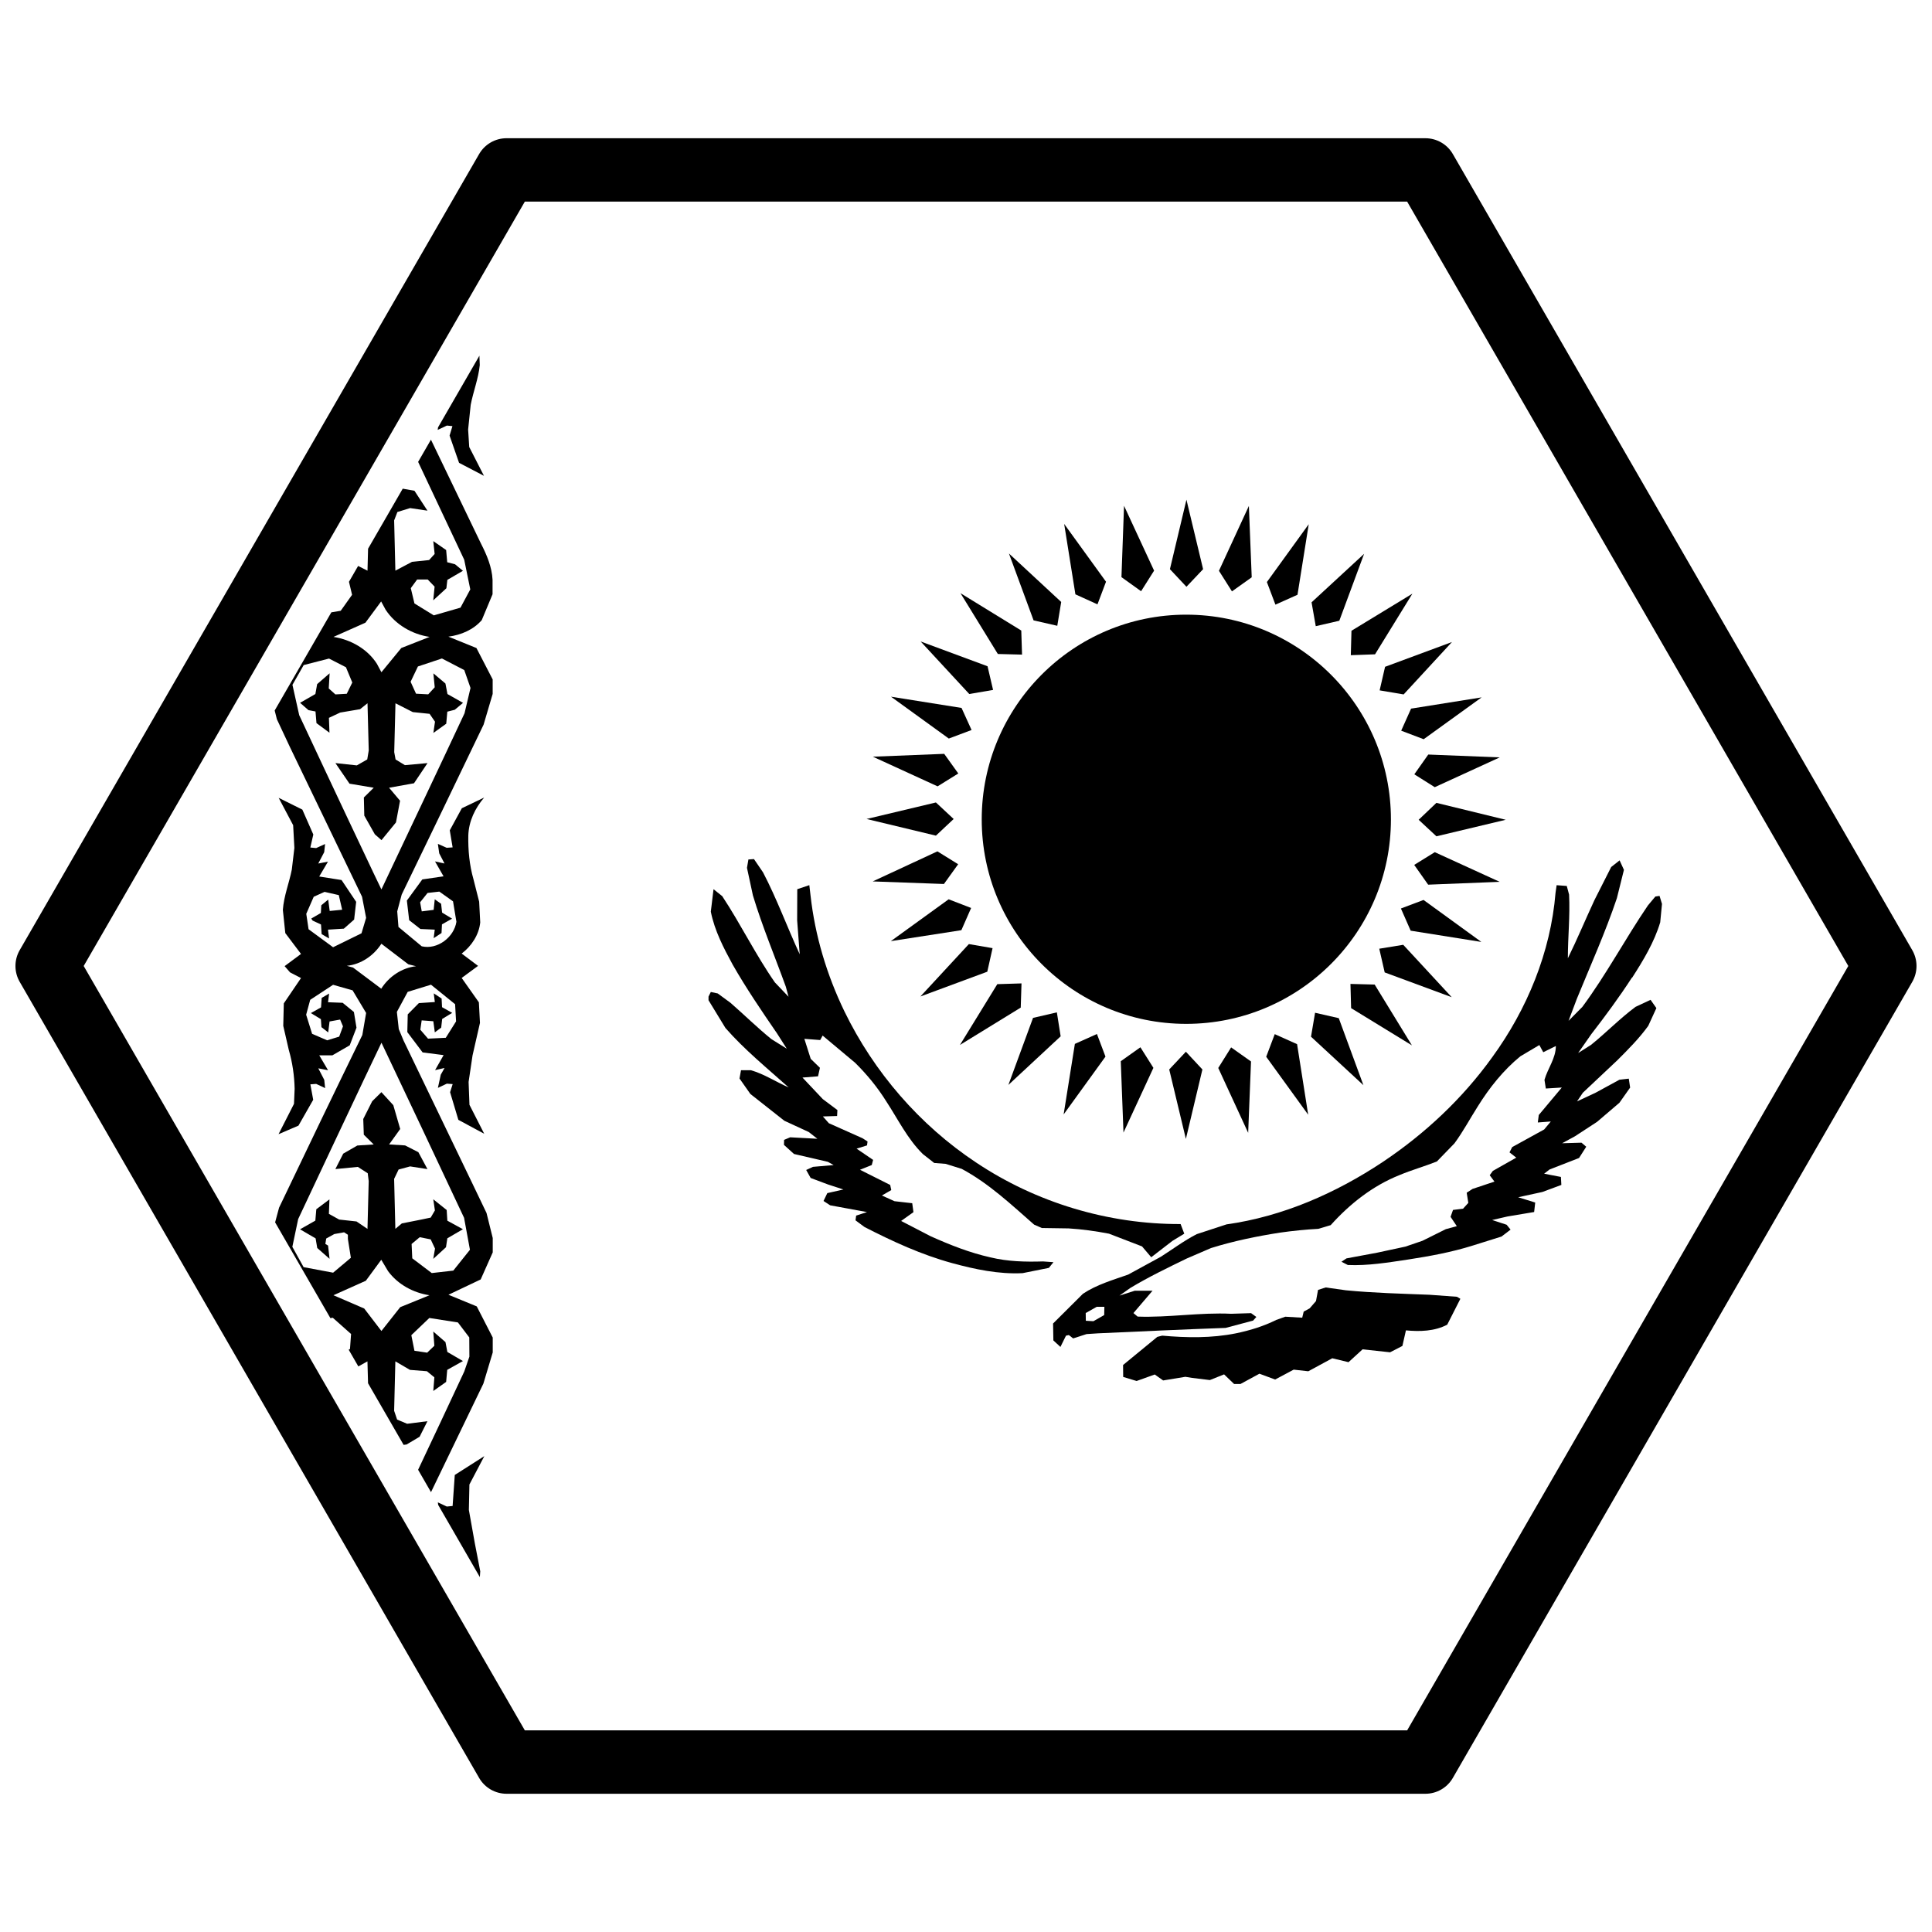
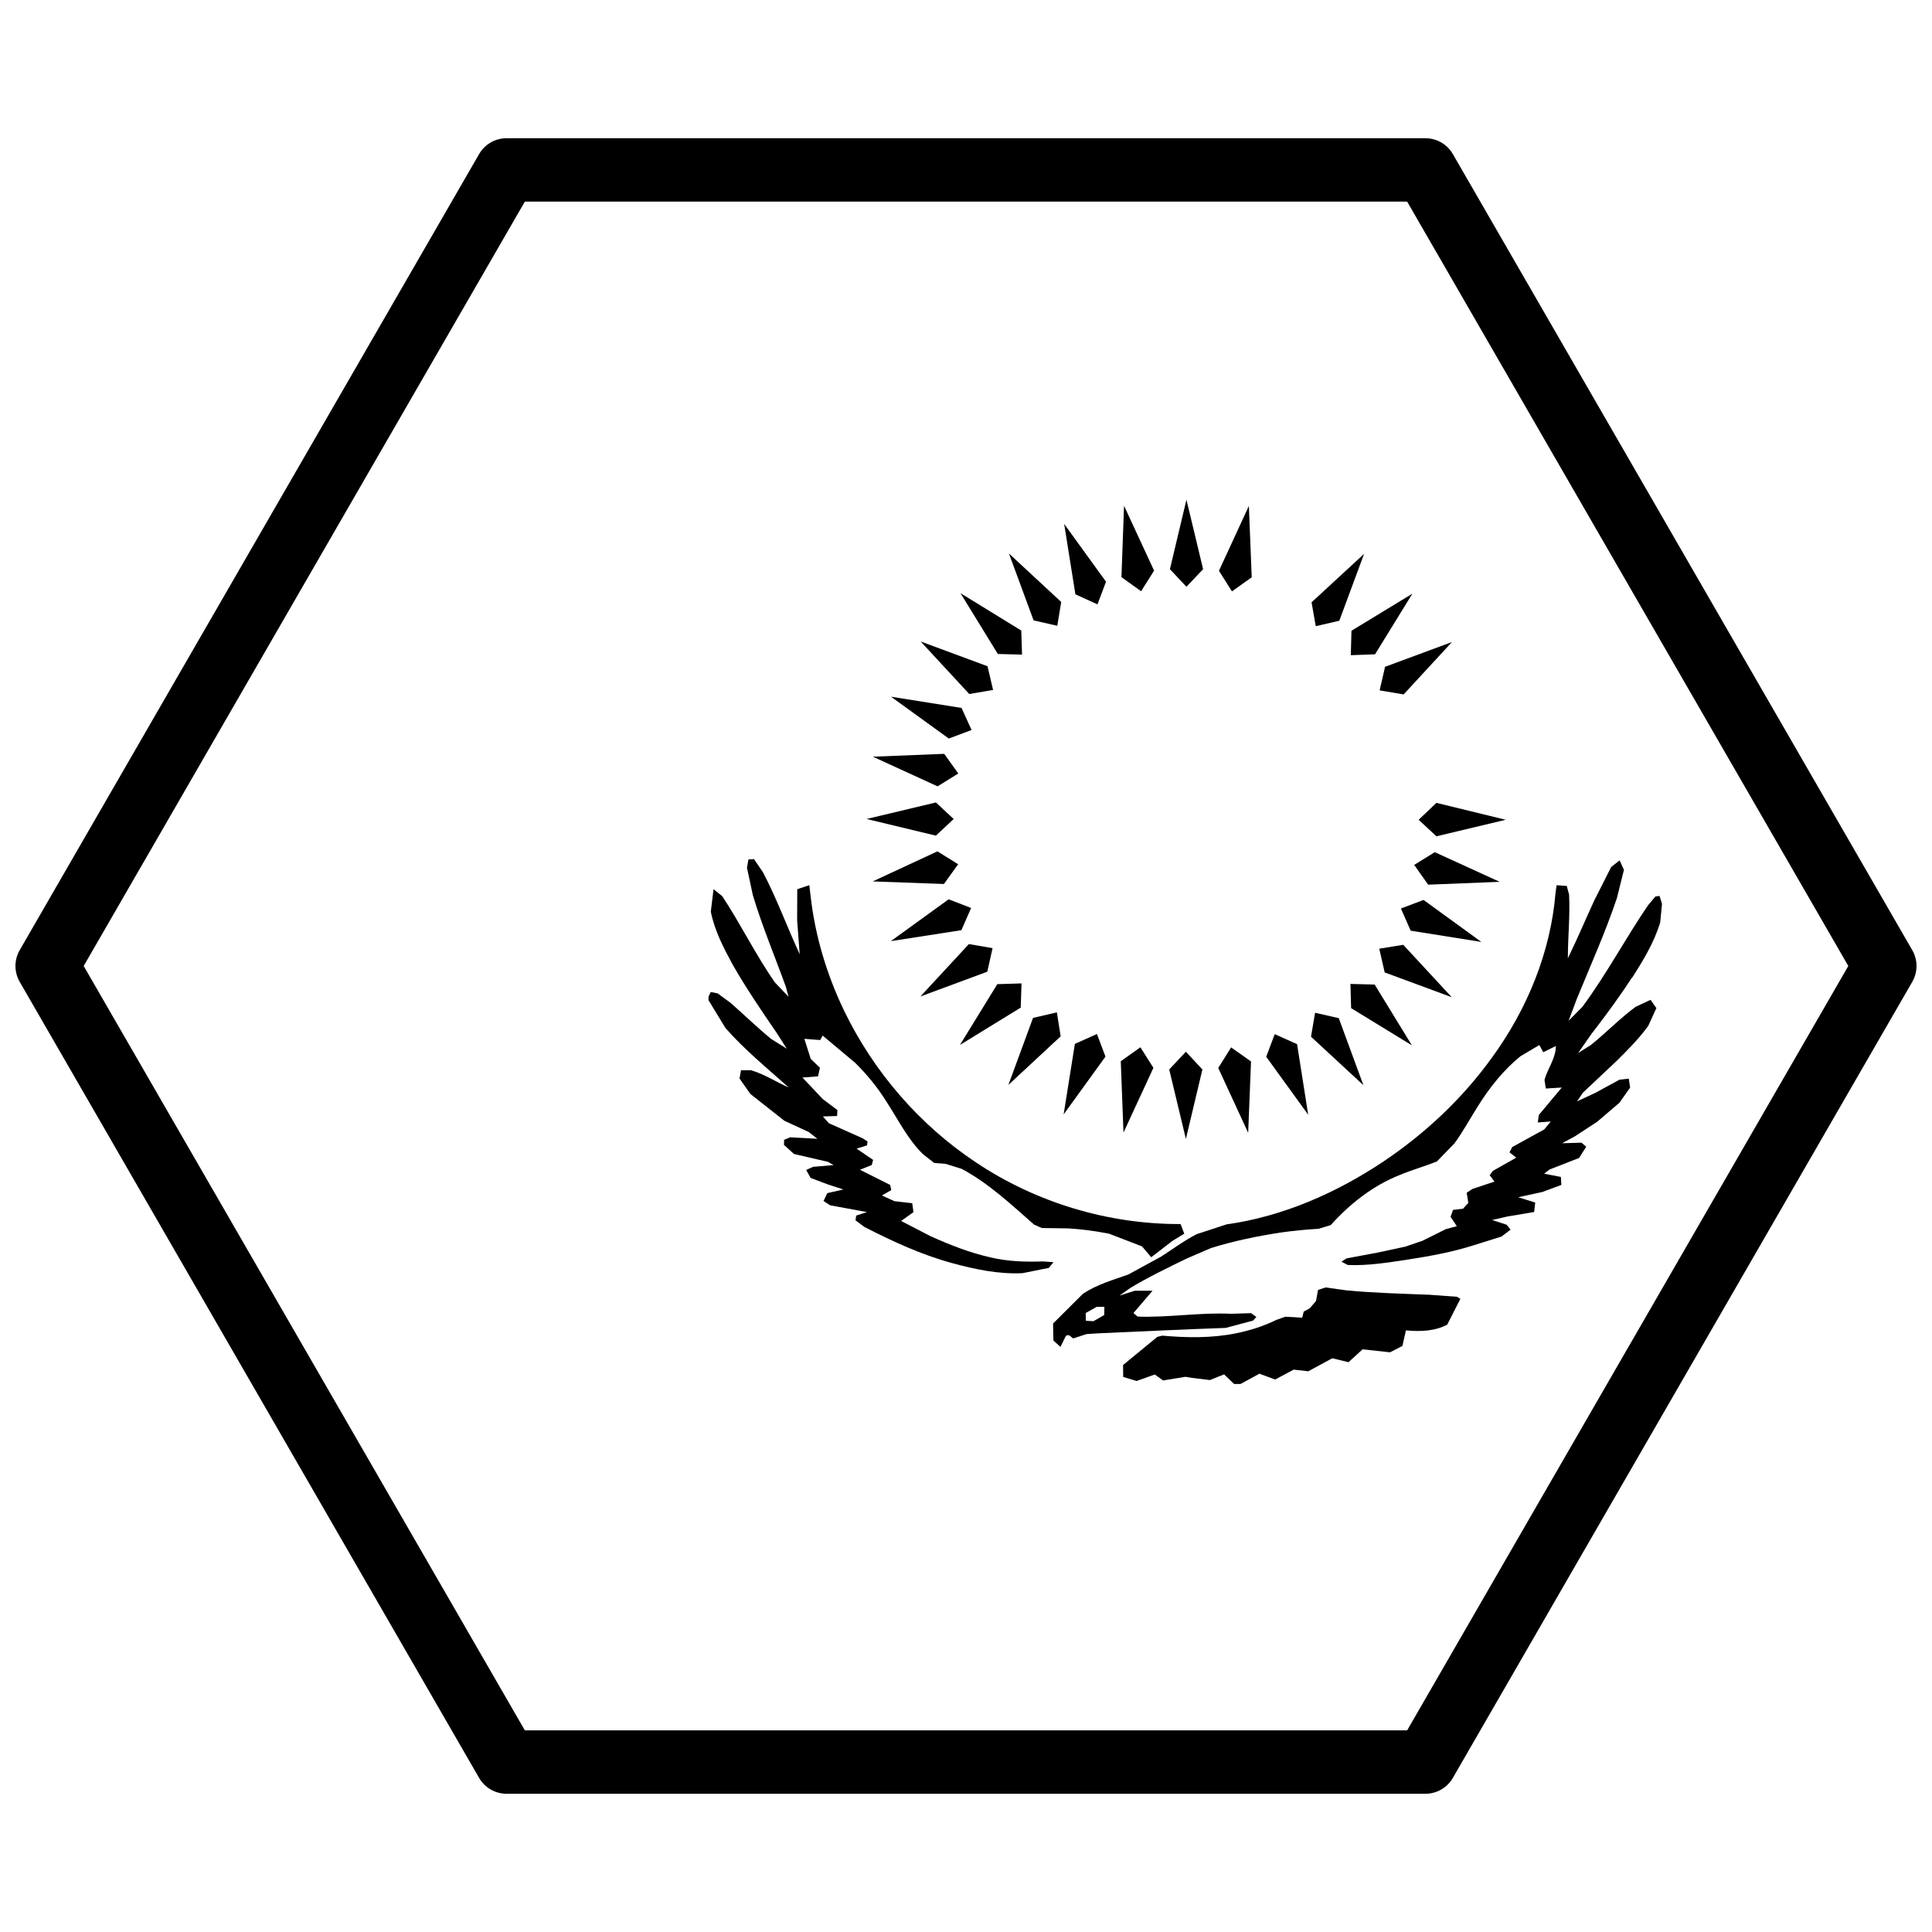
<svg xmlns="http://www.w3.org/2000/svg" width="800px" height="800px" version="1.1" viewBox="144 144 512 512">
  <defs>
    <clipPath id="a">
      <path d="m148.09 180h503.81v440h-503.81z" />
    </clipPath>
  </defs>
  <path d="m342.37 371.77 1.438-0.105 2.402 3.516c3.66 6.996 6.387 14.496 9.723 21.711l-0.68-8.992 0.031-8.254 3.195-1.074 0.324 2.762c1.184 10.621 4.305 21.027 8.973 30.68 7.824 16.113 19.949 30.141 34.879 40.047 15.934 10.656 35.023 16.398 54.219 16.328l0.969 2.551-3.121 1.898-5.633 4.344-2.438-2.871-8.754-3.371c-3.59-0.684-7.141-1.184-10.691-1.398l-7.106-0.105-2.043-0.891c-6.102-5.348-12.02-10.945-19.195-14.785l-4.269-1.328-3.016-0.23-3.016-2.367c-4.055-3.984-6.566-9.188-9.688-13.957-2.332-3.731-5.094-7.106-8.254-10.227l-8.613-7.211-0.645 1.184-4.199-0.324 1.688 5.309 2.441 2.367-0.504 2.262-4.125 0.324 5.383 5.707 3.875 2.906-0.082 1.578-3.769 0.117 1.578 1.793 8.934 3.984 1.328 0.859-0.145 1.039-2.762 0.859 4.379 2.981-0.359 1.363-3.121 1.254 8.004 4.019 0.285 1.363-2.477 1.438 3.336 1.508 4.699 0.535 0.324 2.367-3.266 2.332 7.824 4.055c5.133 2.297 10.371 4.379 15.859 5.598 4.559 1.109 9.258 1.219 13.922 1.074l2.766 0.199-1.219 1.508-6.961 1.398c-6.316 0.324-12.594-1.008-18.66-2.656-8.145-2.223-15.789-5.742-23.254-9.582l-2.367-1.758 0.172-1.254 2.871-0.934-9.762-1.793-1.758-1.148 1.004-2.082 4.269-0.965-4.09-1.328-4.594-1.723-1.184-2.117 1.793-0.828 5.488-0.473-1.539-0.859-8.973-2.082-2.656-2.406 0.031-1.328 1.613-0.684 7.211 0.387-2.297-1.793-6.461-2.981-9.008-7.106-2.871-4.09 0.395-2.191h2.656c3.551 1.039 6.602 3.086 9.977 4.555-5.742-5.129-11.734-10.012-16.758-15.754l-4.484-7.356v-0.965l0.609-1.219 1.832 0.387 3.375 2.477c3.625 3.156 7.07 6.566 10.836 9.617l4.09 2.551-2.586-4.055c-4.09-5.957-8.145-11.914-11.734-18.191-2.441-4.484-4.809-9.043-5.812-14.066l0.719-5.957 2.297 1.832c4.918 7.43 8.828 15.5 13.957 22.859l3.625 3.805-0.719-2.656c-2.906-8.035-6.242-15.965-8.719-24.184l-1.578-7.32 0.391-2.262" />
  <path d="m493.3 485.84 2.008-0.652 5.383 0.754c7.356 0.715 14.711 0.891 22.141 1.184l7.285 0.535 0.895 0.535-3.481 6.856c-3.336 1.758-7.285 1.867-10.945 1.508l-0.934 4.125-3.266 1.688-7.285-0.789-3.731 3.41-4.305-1.039-6.352 3.445-3.875-0.43-4.914 2.621-4.164-1.543-5.023 2.727h-1.688l-2.656-2.551-3.766 1.508-4.738-0.578-1.758-0.285-5.887 0.965-2.223-1.578-4.809 1.723-3.555-1.078-0.031-3.156 3.445-2.832 5.633-4.629 1.293-0.324c6.496 0.578 13.098 0.684 19.52-0.609 3.66-0.754 7.32-1.867 10.695-3.551l2.406-0.859 4.484 0.262 0.391-1.613 1.578-0.859 1.684-1.938 0.539-2.941" />
  <path d="m436.6 492.52-2.832 1.613-2.012-0.117-0.031-2.047 2.906-1.648h2.043l-0.051 2.152zm139.91-89.387c2.977-4.629 5.887-9.438 7.465-14.711l0.469-4.879-0.648-2.121-1.109 0.168-1.977 2.367c-6.027 8.863-11.016 18.301-17.367 26.875l-3.66 3.695 2.188-5.812c3.625-8.863 7.57-17.617 10.621-26.695l1.867-7.5-1.148-2.512-2.227 1.758-4.414 8.719c-2.406 5.168-4.559 10.371-7.07 15.465 0-5.633 0.609-11.23 0.324-16.867l-0.613-2.297-2.688-0.199-0.289 2.008c-1.293 15.754-7.535 30.895-16.793 43.598-7.859 10.945-17.832 20.273-28.992 27.738-12.414 8.254-26.52 14.461-41.41 16.543l-7.894 2.586c-3.301 1.688-6.352 3.981-9.508 5.992l-8.684 4.738c-4.09 1.434-8.324 2.656-11.949 5.059l-7.93 7.894 0.082 4.484 1.867 1.723 1.473-2.981 0.754-0.168 1.148 0.891 3.551-1.148 3.051-0.199c11.23-0.504 22.57-1.039 33.801-1.438l7.285-1.938 0.863-0.965-1.398-1.008-5.273 0.168c-8.254-0.398-16.543 1.039-24.793 0.746l-1.113-0.934 5.059-5.922h-4.703l-4.055 1.289 2.906-2.043c4.844-2.906 9.832-5.312 14.926-7.785l6.422-2.766c5.957-1.863 12.094-3.121 18.266-4.09 3.375-0.473 6.816-0.828 10.191-1.008l3.266-0.977c5.023-5.598 11.125-10.441 18.266-13.277 3.16-1.328 6.602-2.297 9.867-3.59l4.664-4.809c2.297-3.121 4.129-6.566 6.207-9.832 3.086-4.953 6.781-9.582 11.266-13.242l5.023-2.977 1.039 1.902 3.336-1.652c0 3.266-2.152 5.922-3.016 8.973l0.359 2.297 4.234-0.262-6.102 7.285-0.258 1.977 3.445-0.262-1.758 2.117-8.469 4.664-0.719 1.402 1.793 1.398-6.207 3.516-0.828 1.148 1.258 1.688-5.812 1.938-1.547 1.008 0.43 2.688-1.398 1.547-2.656 0.324-0.648 1.832 1.652 2.473-2.906 0.789-6.207 3.086-4.519 1.543-7.5 1.613-8.109 1.508-1.328 0.891 1.688 0.859c5.309 0.23 10.621-0.652 15.895-1.438 5.777-0.891 11.555-1.938 17.152-3.695l7.68-2.406 2.402-1.832-1.039-1.293-3.84-1.258 4.055-0.934 7.07-1.184 0.285-2.512-4.519-1.402 6.422-1.398 5.023-1.867-0.117-2.117-4.449-0.859 1.434-1.113 7.824-3.051 1.902-2.981-1.254-1.074-5.133 0.148 3.375-1.832 5.887-3.84 5.922-5.059 2.836-4.019-0.359-2.367-2.477 0.285-6.316 3.445-4.918 2.297 1.543-2.297 9.148-8.613c2.906-2.906 5.777-5.777 8.184-9.113l2.152-4.703-1.543-2.191-3.984 1.867c-4.164 3.086-7.75 6.816-11.805 10.082l-3.406 2.152 3.481-4.988c3.766-4.879 7.43-9.832 10.801-15.035" />
  <path d="m458.42 299.5-4.379-4.664 4.379-18.41 4.414 18.41-4.414 4.664" />
  <path d="m446.4 300.68-5.203-3.731 0.684-18.91 7.965 17.188-3.445 5.453" />
  <path d="m434.84 304.16-5.848-2.656-2.977-18.66 11.09 15.32-2.262 5.992" />
  <path d="m424.19 309.84-6.281-1.434-6.531-17.727 13.852 12.848-1.039 6.316" />
  <path d="m414.86 317.48-6.422-0.168-9.902-16.113 16.113 9.902 0.203 6.387" />
  <path d="m407.18 326.84-6.316 1.078-12.883-13.922 17.727 6.566 1.469 6.281" />
  <path d="m401.47 337.46-6.027 2.262-15.32-11.09 18.695 2.977 2.656 5.848" />
  <path d="m397.96 348.98-5.492 3.41-17.152-7.859 18.91-0.754 3.731 5.203" />
  <path d="m396.73 361.04-4.703 4.414-18.371-4.414 18.371-4.379 4.703 4.379" />
  <path d="m397.92 373.03-3.769 5.238-18.875-0.684 17.152-7.965 5.492 3.41" />
  <path d="m401.36 384.62-2.586 5.887-18.695 2.906 15.32-11.09 5.957 2.297" />
  <path d="m407.04 395.27-1.398 6.242-17.727 6.566 12.848-13.887 6.281 1.078" />
  <path d="m414.71 404.6-0.203 6.422-16.113 9.902 9.902-16.113 6.422-0.199" />
  <path d="m424.08 412.28 1.004 6.352-13.852 12.883 6.531-17.762 6.316-1.469" />
  <path d="m434.7 418.02 2.262 5.992-11.09 15.324 2.981-18.695 5.848-2.621" />
  <path d="m446.22 421.54 3.445 5.453-7.93 17.152-0.719-18.91 5.203-3.695" />
  <path d="m458.27 422.72 4.379 4.699-4.379 18.406-4.414-18.406 4.414-4.699" />
  <path d="m470.26 421.57 5.273 3.731-0.754 18.91-7.93-17.188 3.41-5.453" />
  <path d="m481.82 418.06 5.922 2.656 2.941 18.695-11.125-15.359 2.262-5.992" />
  <path d="m492.51 412.39 6.277 1.434 6.531 17.762-13.887-12.848 1.078-6.352" />
  <path d="m501.88 404.75 6.422 0.168 9.867 16.113-16.113-9.867-0.172-6.422" />
  <path d="m509.52 395.42 6.352-1.039 12.848 13.887-17.762-6.566-1.438-6.281" />
  <path d="m515.26 384.76 5.992-2.262 15.32 11.125-18.73-2.981-2.586-5.883" />
  <path d="m518.78 373.21 5.453-3.375 17.188 7.859-18.945 0.754-3.695-5.238" />
  <path d="m519.96 361.25 4.703-4.484 18.371 4.484-18.371 4.379-4.703-4.379" />
-   <path d="m518.81 349.2 3.695-5.238 18.945 0.754-17.223 7.894-5.418-3.41" />
-   <path d="m515.33 337.64 2.621-5.848 18.695-2.981-15.359 11.09-5.957-2.262" />
  <path d="m509.62 326.95 1.438-6.242 17.727-6.566-12.809 13.887-6.352-1.074" />
  <path d="m501.98 317.62 0.172-6.461 16.148-9.832-9.902 16.074-6.422 0.23" />
  <path d="m492.69 309.94-1.113-6.316 13.922-12.848-6.566 17.727-6.242 1.438" />
-   <path d="m482 304.24-2.262-5.992 11.09-15.324-2.977 18.695-5.848 2.617" />
  <path d="m470.48 300.72-3.445-5.453 7.93-17.188 0.754 18.91-5.238 3.731" />
-   <path d="m512.61 361.15c0 29.926-24.293 54.184-54.258 54.184-29.926 0-54.184-24.258-54.184-54.184 0-29.926 24.258-54.258 54.184-54.258 29.965 0 54.258 24.328 54.258 54.258" />
-   <path d="m271.05 238.26-10.965 18.996-0.094 0.672 2.438-1.148 1.469 0.148-0.754 2.512 2.512 7.215 6.602 3.445-3.91-7.641-0.289-4.629 0.68-6.531c0.684-3.555 2.047-6.961 2.406-10.551l-0.094-2.484zm-12.863 22.289-3.379 5.856c4.078 8.648 8.148 17.297 12.215 25.93l1.613 7.891h-0.02l-2.582 4.809-7.07 2.043-5.129-3.156-0.969-4.055 1.684-2.297h2.797l1.828 1.898-0.359 3.625 3.481-3.195 0.258-2.223 4.129-2.406-2.082-1.723-2.082-0.547-0.285-3.231-3.41-2.367 0.359 3.41-1.469 1.613-4.523 0.473-4.414 2.332c-0.117-4.449-0.227-8.863-0.324-13.312l0.859-2.227 3.375-1.039 4.594 0.684-3.445-5.273-3.109-0.555-9.184 15.91c-0.051 1.938-0.094 3.883-0.152 5.824l-2.488-1.254-2.422 4.199 0.824 3.445-3.012 4.234-2.488 0.418-15.012 26.012 0.582 2.309 3.481 7.426c6.352 13.168 12.703 26.375 19.09 39.617l1.078 5.598-1.223 4.094-7.531 3.695-6.496-4.773-0.609-4.09 1.977-4.519 2.871-1.293 3.769 0.859 0.895 3.875-3.305 0.324-0.395-3.012-1.832 1.508-0.113 2.043-2.547 1.473 0.359 0.535 2.223 1.039 0.172 2.551 1.973 1.148-0.289-2.332 4.199-0.262 2.727-2.406 0.539-4.703-3.875-5.777-5.918-0.934 2.328-3.945-2.582 0.504 1.578-3.016 0.23-2.152-2.367 1.074-1.539-0.148 0.789-3.445-2.906-6.602-6.277-3.121 3.84 7.25 0.324 6.027-0.68 5.738c-0.719 3.625-2.121 7.035-2.371 10.695l0.645 6.137 4.164 5.523-4.344 3.231 1.438 1.652 2.906 1.508-4.559 6.711-0.145 5.957 1.469 6.387c0.969 3.336 1.473 6.816 1.547 10.297l-0.172 3.984-4.094 8.039 5.277-2.262 3.91-6.852-0.754-4.094 1.543-0.117 2.367 1.113-0.23-2.188-1.578-3.051 2.586 0.504-2.332-3.949h3.481l4.594-2.656 1.793-4.668-0.684-4.16-2.981-2.438-3.875-0.148 0.289-2.297-1.973 1.148-0.172 2.512-2.691 1.508 2.656 1.613 0.145 2.117 1.793 1.402 0.359-2.906 2.797-0.504 0.758 1.793-1.004 2.727-3.195 0.977-3.984-1.723-1.578-5.059 1.074-3.945 6.066-3.984 5.168 1.469 3.586 5.992-1.004 5.848c-7.43 15.215-14.785 30.5-22.066 45.754l-1.047 3.894 14.648 25.383 0.633-0.105 4.848 4.309-0.289 3.984-0.348 0.168 2.562 4.441 2.414-1.344c0.051 1.934 0.105 3.871 0.16 5.801l9.426 16.332 0.789-0.105 3.445-2.043 2.082-4.129-5.383 0.684-2.656-1.113-0.789-2.332c0.113-4.34 0.23-8.719 0.324-13.098l3.875 2.262 4.484 0.355 1.977 1.617-0.285 3.621 3.41-2.406 0.285-3.195 4.164-2.332-4.129-2.406-0.5-2.621-3.231-2.797 0.285 3.769-1.902 1.832-3.375-0.504-0.824-4.129 4.773-4.559 7.574 1.184 3.008 3.969 0.031 5.098-1.363 3.945c-4.047 8.695-8.129 17.367-12.227 26.035l3.418 5.926c4.629-9.59 9.262-19.188 13.883-28.766l2.477-8.254v-3.949l-4.234-8.254-7.5-3.086 8.539-4.055 3.195-7.176v-3.801l-1.648-6.641-3.769-7.859c-6.062-12.594-12.164-25.227-18.227-37.855l-1.258-3.012-0.504-4.559 2.871-5.312 6.172-1.898 6.387 5.168 0.258 4.555-2.727 4.344-4.703 0.23-2.043-2.367 0.359-2.477 3.086 0.23 0.395 2.945 1.691-1.254 0.258-2.297 2.656-1.613-2.691-1.508-0.113-2.297-2.082-1.363 0.285 2.297-4.234 0.285-2.945 2.981-0.113 4.703 4.055 5.383 5.562 0.715-2.262 3.984 2.512-0.578-1.004 1.793-0.758 3.481 2.371-1.117 1.543 0.117-0.684 2.152 2.191 7.32 6.856 3.695-3.91-7.676-0.23-6.066 1.039-6.996 1.973-8.648-0.289-5.453-4.559-6.461 4.344-3.195-4.344-3.266c2.617-1.977 4.594-4.988 4.918-8.254l-0.285-5.488-1.508-5.957c-1.078-3.769-1.438-7.676-1.367-11.59 0.117-3.769 1.793-7.25 4.199-10.051l-5.918 2.832-3.191 5.852 0.754 4.519-1.578 0.105-2.332-1.039 0.359 2.512 1.398 2.691-2.512-0.547 2.262 3.949-5.633 0.82-4.09 5.598 0.609 5.203 2.977 2.336 3.801 0.168-0.285 2.262 2.082-1.363 0.117-2.297 2.688-1.508-2.656-1.613-0.258-2.336-1.688-1.184-0.289 2.801-3.156 0.398-0.43-2.406 1.973-2.477 3.125-0.355 3.625 2.582 0.895 5.418c-0.645 4.129-5.059 7.465-9.188 6.496l-6.172-5.133-0.324-4.125 1.18-4.449c7.25-15 14.496-30 21.707-45.035l2.406-8.145v-3.84l-4.305-8.324-7.426-3.012c3.336-0.43 6.672-1.832 8.898-4.449h-0.031l2.832-6.785v-3.84c-0.172-3.375-1.504-6.531-3.047-9.547-4.445-9.199-8.871-18.41-13.301-27.621zm-13.184 42.836 1.184 2.188c2.582 3.949 7.035 6.531 11.664 7.211l-7.5 2.945-5.273 6.422-1.184-2.223c-2.512-3.945-6.922-6.426-11.516-7.141l8.465-3.766 4.164-5.633zm16.109 15.117 5.957 3.09-0.031-0.012 1.652 4.734-1.582 6.711c-7.285 15.574-14.676 31.109-22.031 46.684-2.977-6.137-5.812-12.309-8.754-18.445-4.344-9.258-8.719-18.477-13.027-27.738l-1.793-8.039 2.981-5.238 6.711-1.723 4.484 2.297 1.684 4.055-1.469 2.981-3.012 0.168-1.758-1.578 0.23-4.019-3.305 2.871-0.469 2.621-4.055 2.332 2.223 1.938 1.863 0.355 0.258 3.086 3.445 2.547-0.145-3.945 2.981-1.398 5.273-0.891 1.973-1.578c0.117 4.16 0.23 8.289 0.324 12.523l-0.395 2.367-2.762 1.578-5.672-0.609 3.731 5.453 6.422 1.078-2.617 2.582 0.113 4.809 2.801 4.953 1.758 1.543 3.84-4.699 1.078-5.742-2.906-3.445 6.602-1.184 3.586-5.348-5.992 0.547-2.473-1.508-0.359-1.938c0.117-4.34 0.23-8.648 0.328-12.953l4.594 2.336 4.449 0.461 1.434 2.082-0.43 2.981 3.41-2.441 0.285-3.195 1.977-0.504 2.188-1.832-4.125-2.332-0.539-2.797-3.195-2.691 0.359 3.695-1.723 1.867-3.231-0.168-1.438-3.16 1.938-4.055 6.352-2.117zm-16.039 75.598 7.141 5.453 2.043 0.504c-3.769 0.43-7.176 2.727-9.223 5.957l-7.465-5.598-1.652-0.461c3.769-0.398 7.106-2.688 9.152-5.848zm0.02 26.234c7.356 15.465 14.641 30.965 21.926 46.469h-0.02l1.543 8.398-4.414 5.523-5.703 0.652-5.168-3.91-0.176-3.801 2.152-1.793 2.906 0.578 1.148 2.441-0.469 2.727 3.375-3.086 0.359-2.367 4.129-2.406-4.129-2.262-0.176-2.832-3.551-2.832 0.43 2.941-1.113 1.902-2.551 0.535-5.094 1.008-1.723 1.438c-0.117-4.414-0.23-8.828-0.324-13.242l1.184-2.477 3.051-0.828 4.594 0.715-2.406-4.484-3.519-1.793-4.234-0.262 2.941-4.09-1.828-6.316-3.156-3.445-2.441 2.406-2.367 4.703 0.145 4.16 2.621 2.586-4.34 0.285-3.734 2.152-2.082 4.09 5.957-0.578 2.621 1.688 0.258 2.082c-0.117 4.234-0.203 8.504-0.324 12.668l-2.906-1.977-4.594-0.504-2.727-1.508 0.145-3.84-3.481 2.617-0.258 3.016-4.055 2.297 4.129 2.406 0.43 2.547 3.266 2.871-0.395-3.516-0.719-0.43 0.23-1.438 2.152-1.184 2.586-0.461 1.004 0.652v1.113l0.789 4.988-4.703 3.949-7.824-1.469-2.981-5.383 1.543-7.356c5.777-12.309 11.59-24.617 17.402-36.926 1.578-3.266 3.086-6.531 4.664-9.793zm-0.051 57.52 1.797 3.012c2.582 3.516 6.672 5.742 10.98 6.387l-7.75 3.156-4.988 6.316-4.559-5.957-8.148-3.516 8.578-3.84 4.09-5.562zm27.305 52.039-7.824 4.988-0.574 8.219-1.543 0.148-2.367-1.109 0.082 0.672 11.047 19.141 0.105-1.547-1.438-7.43-1.578-8.824 0.145-6.746 3.945-7.5z" />
  <g clip-path="url(#a)">
    <path d="m278.24 180.63c-3 0-5.769 1.602-7.269 4.199l-121.75 210.97c-1.5 2.598-1.5 5.801 0 8.398l121.75 210.97c1.5 2.598 4.269 4.199 7.269 4.199h243.51c3 0 5.769-1.602 7.269-4.199l121.75-210.97c1.5-2.598 1.5-5.801 0-8.398l-121.75-210.97c-1.5-2.598-4.269-4.195-7.269-4.195zm4.848 16.797h233.82l116.91 202.57-116.91 202.57h-233.82l-116.91-202.57z" />
  </g>
</svg>